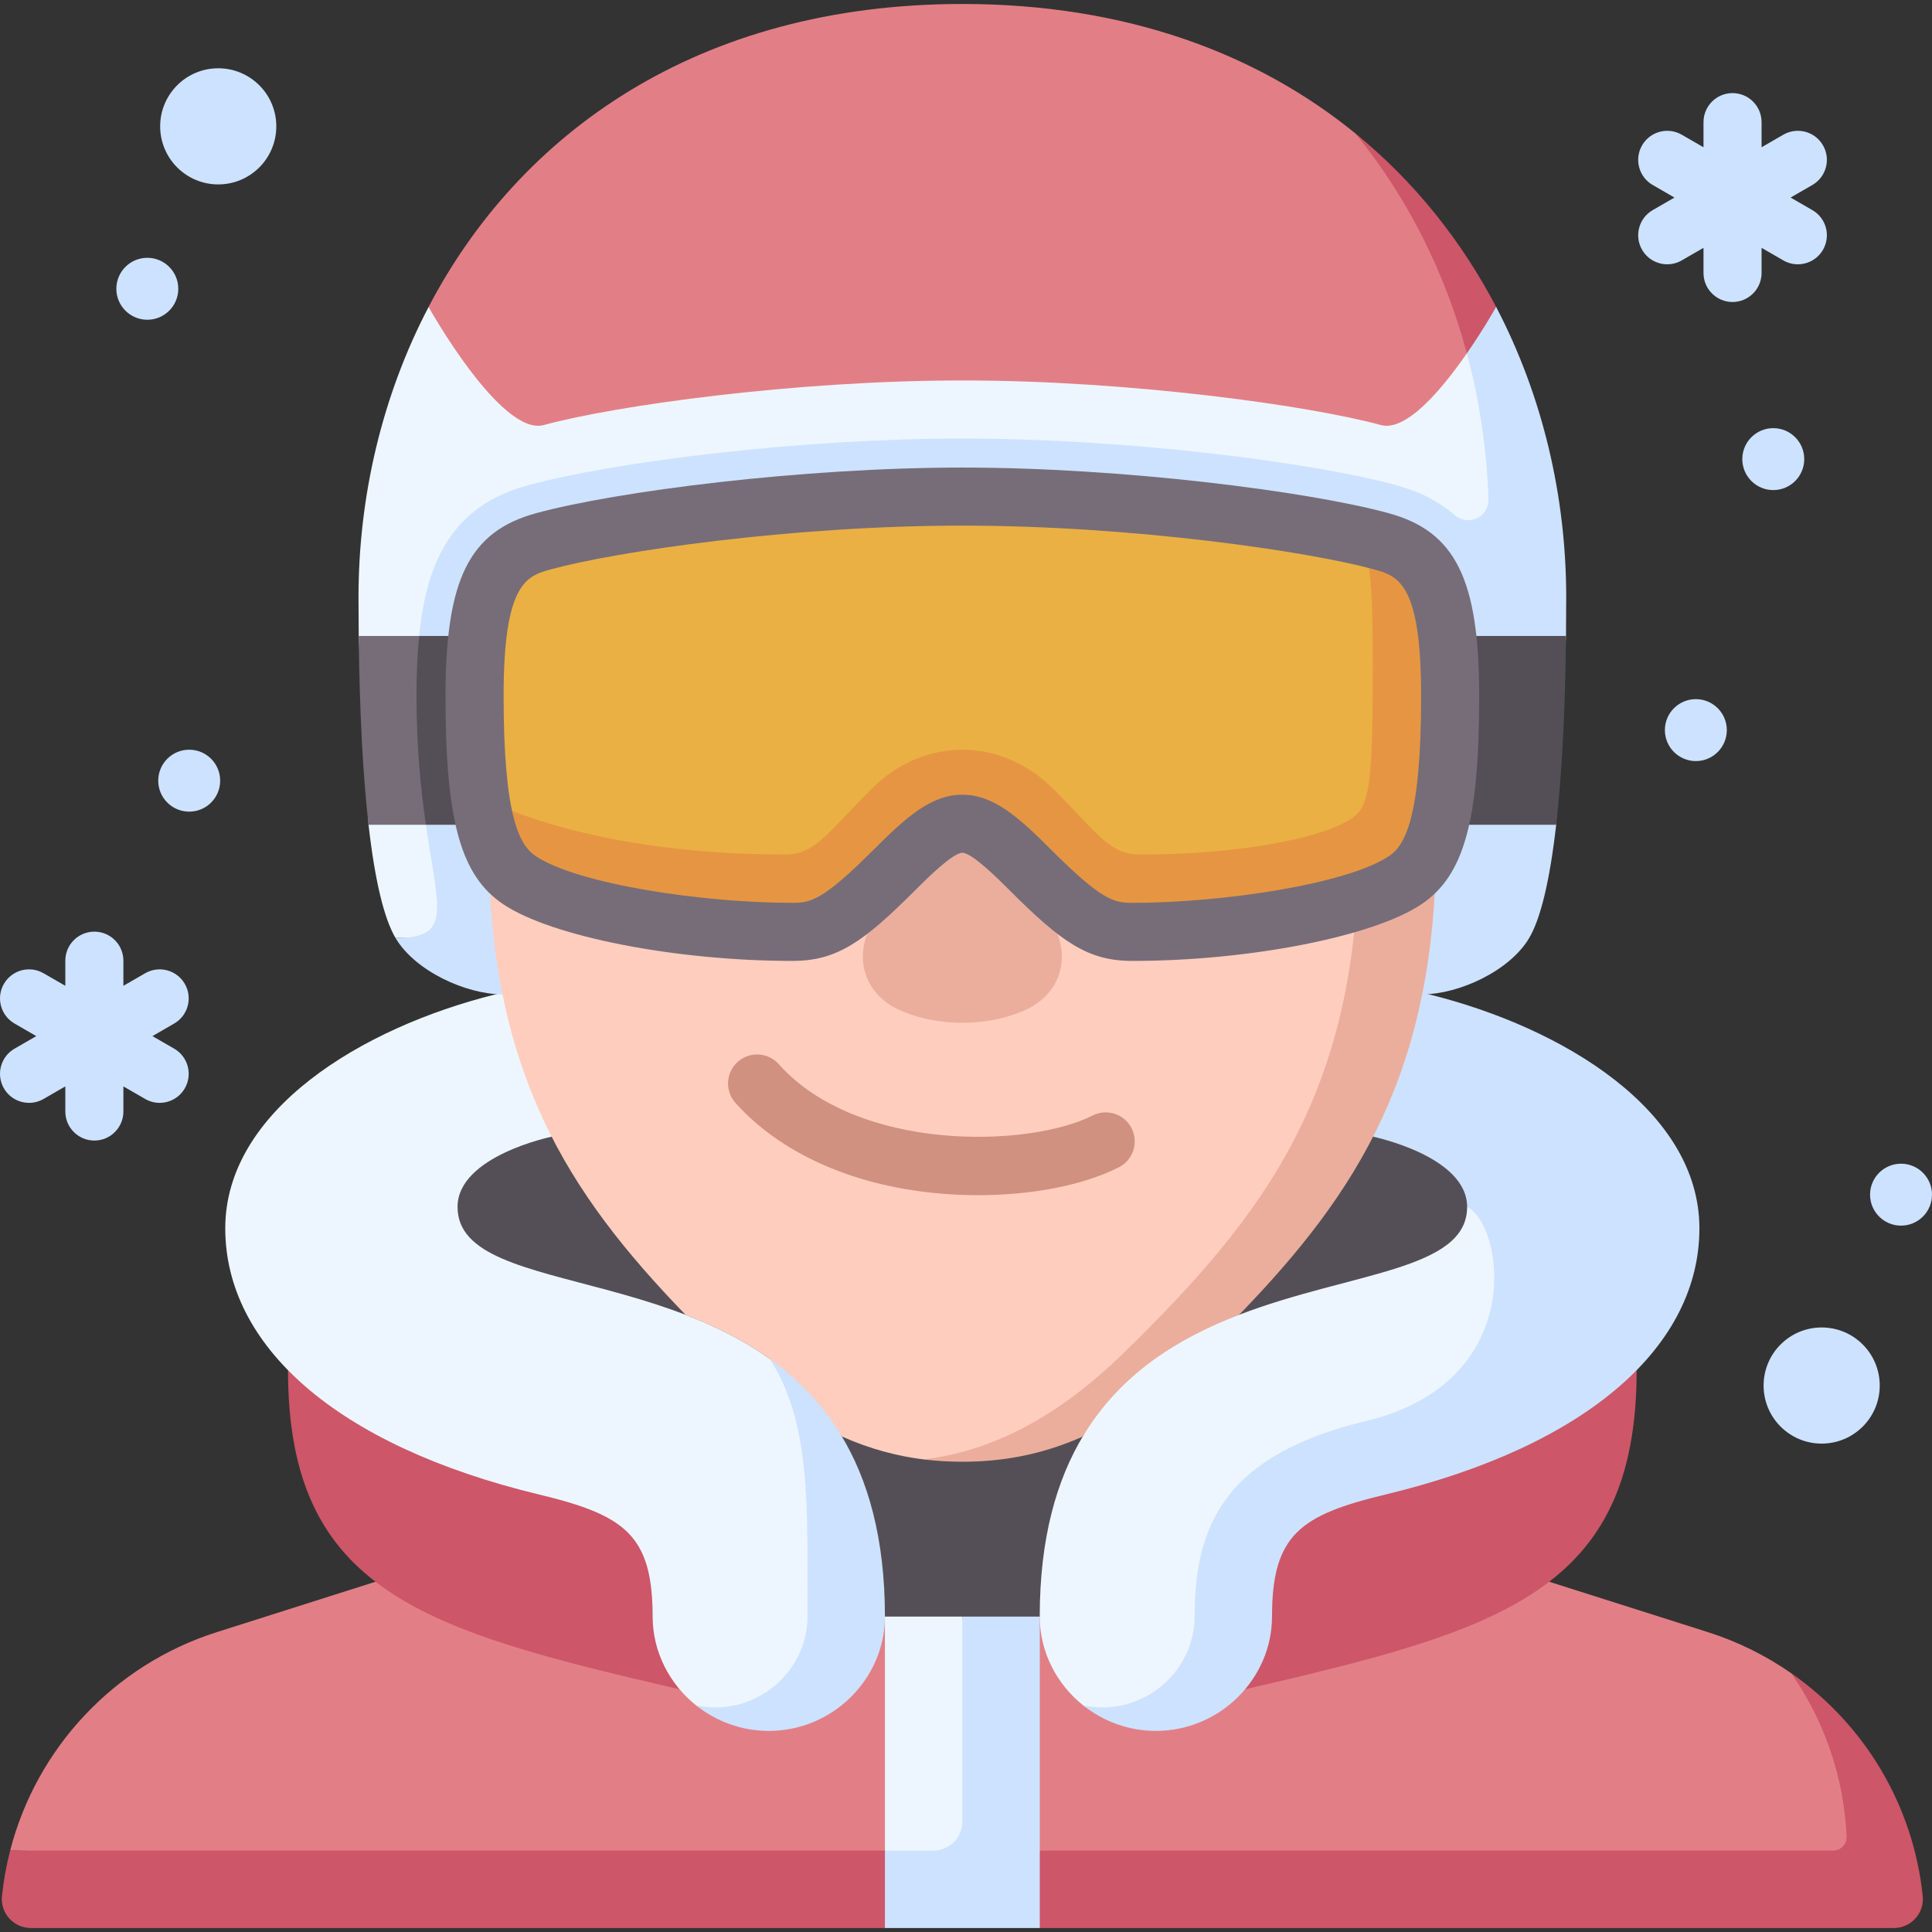
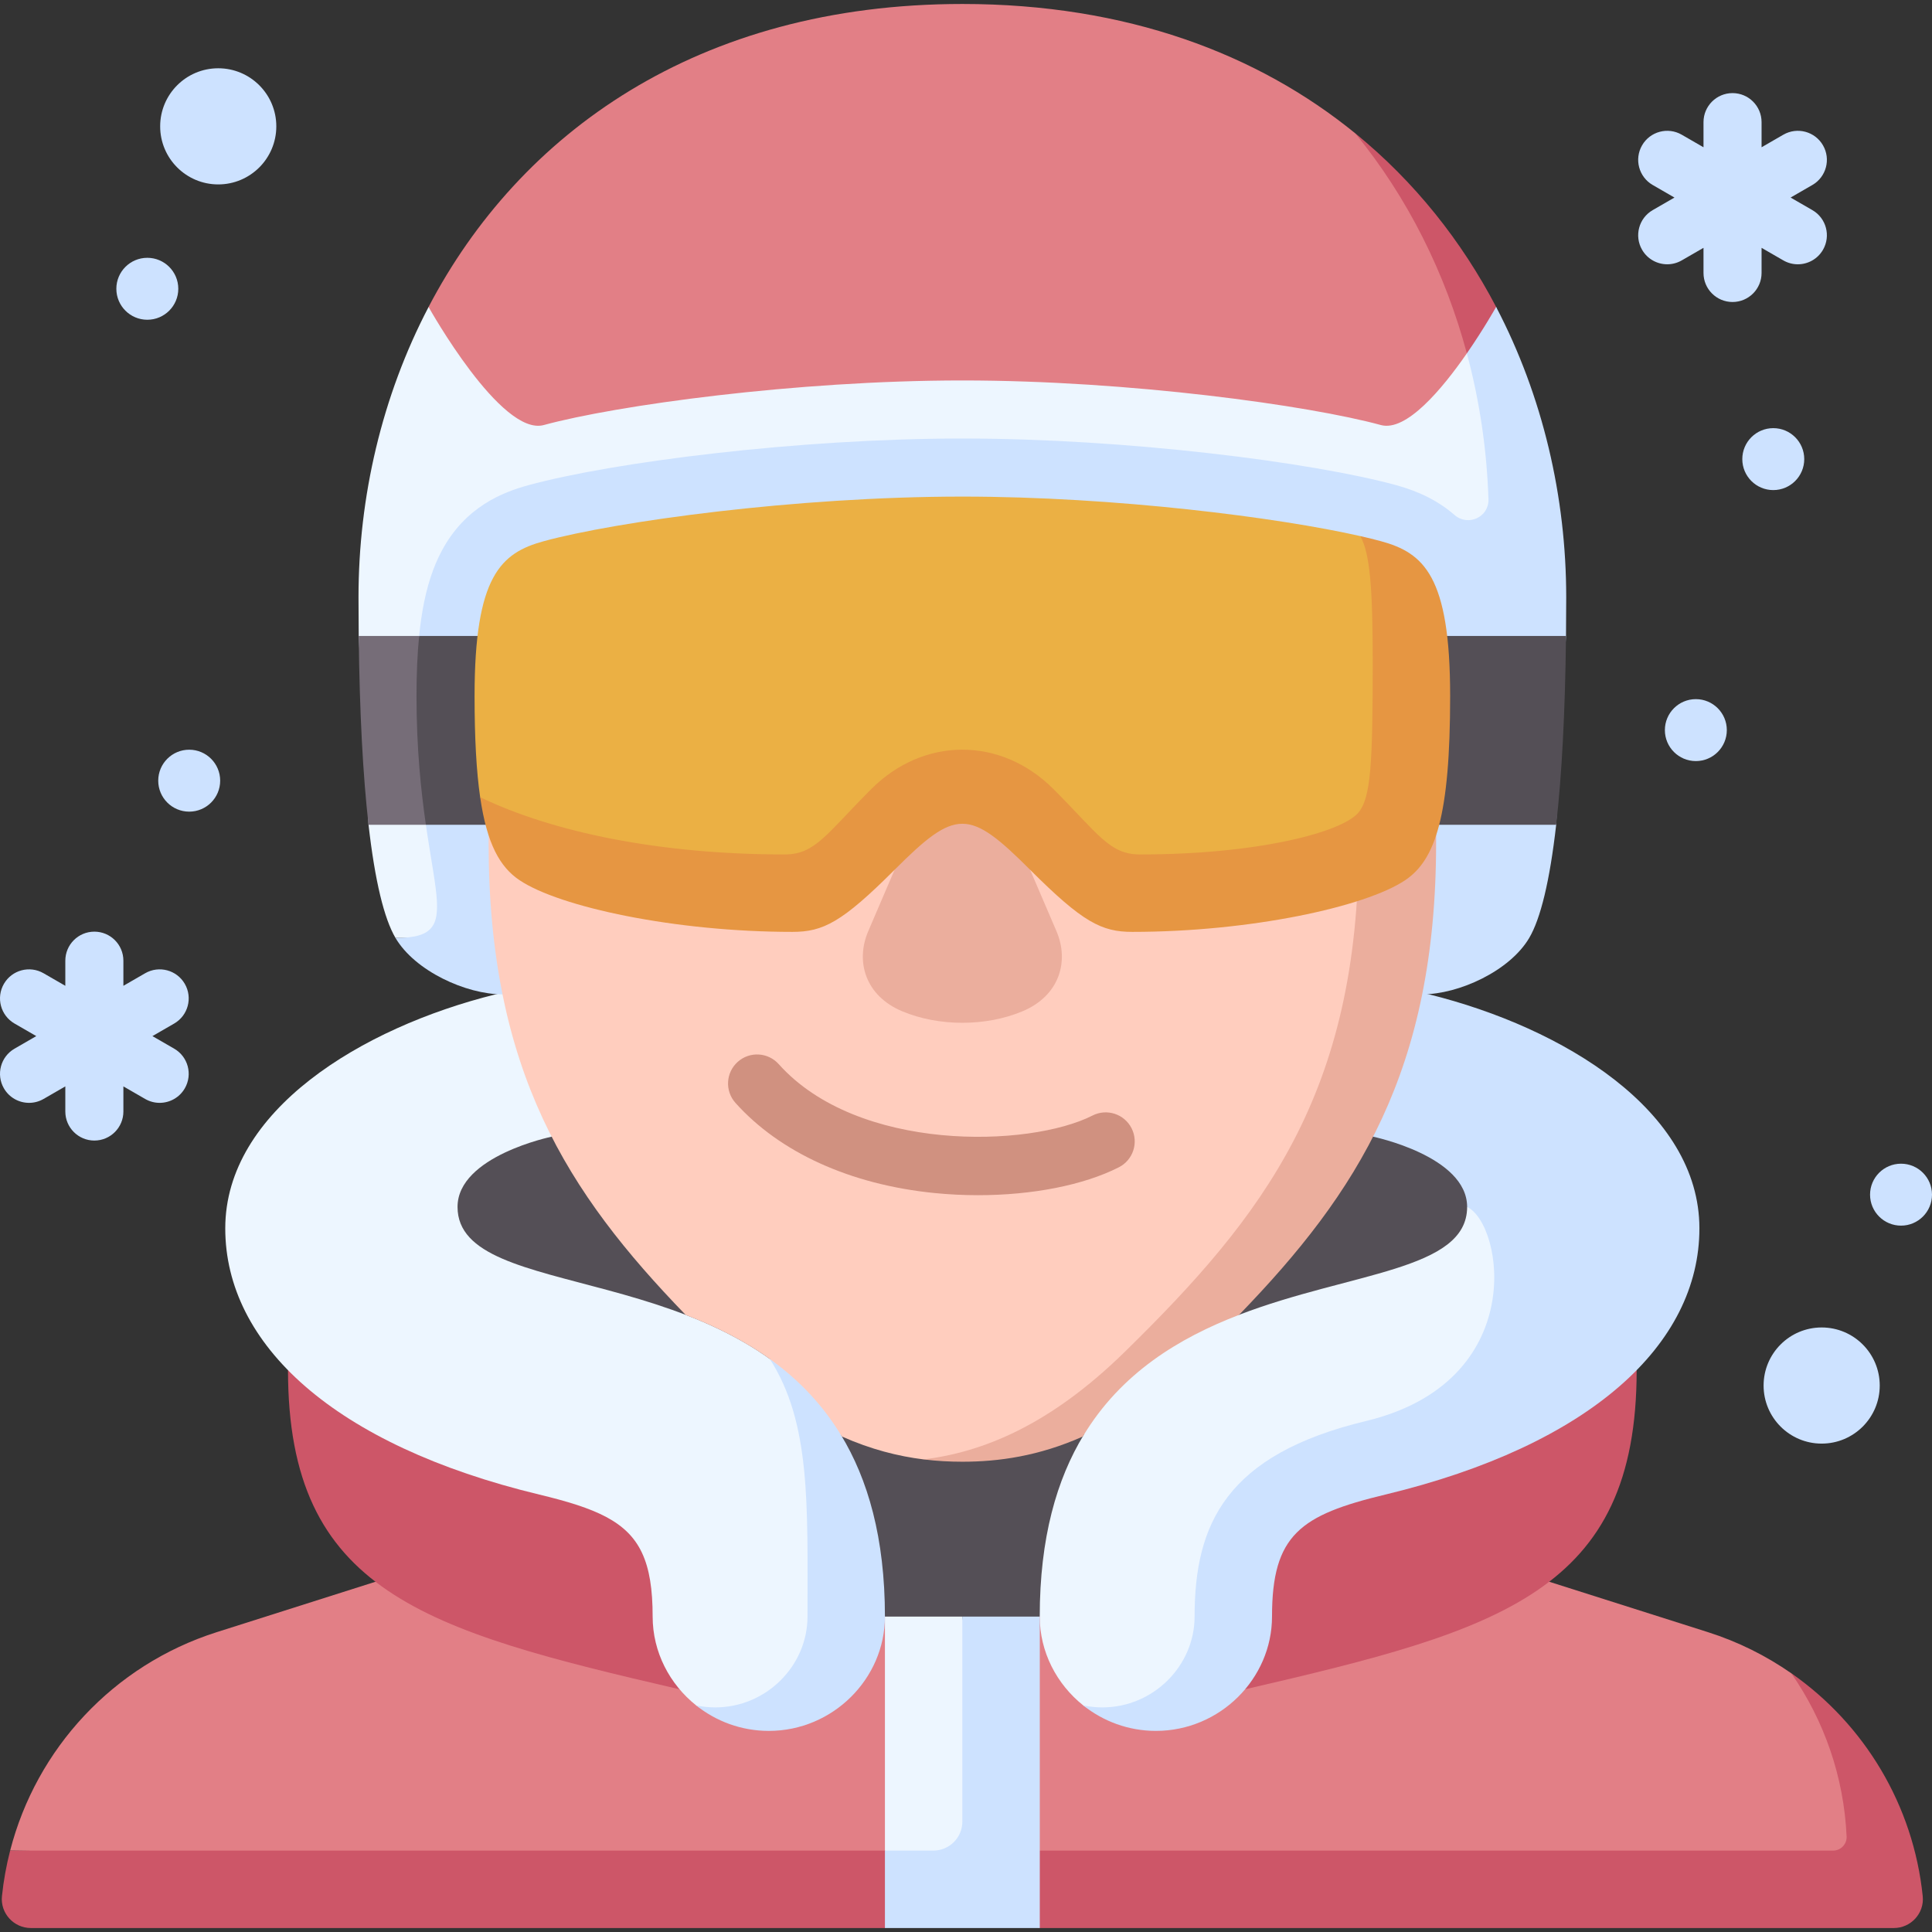
<svg xmlns="http://www.w3.org/2000/svg" id="Capa_1" height="512" viewBox="0 0 499.054 499.054" width="512">
  <rect x="0" y="0" width="499.054" height="499.054" fill="#333333" stroke="none" />
  <g>
    <path d="m484.079 485.027c0-16.813-5.798-38.57-21.396-52.819-6.488-4.516-13.709-8.133-21.529-10.616l-108.022-34.301-161.934-22.044.004 19.765s-115.253 36.601-115.278 36.609c-26.717 8.517-46.536 30.121-53.3 56.394-.001.004 481.455 7.012 481.455 7.012z" fill="#e27f86" />
    <path d="m.506 489.78c.415-3.999 1.128-7.925 2.114-11.753h470.874c1.987 0 3.592-1.653 3.503-3.637-.699-15.461-5.826-30.007-14.309-42.188 18.952 13.19 31.563 34.145 33.971 57.605.452 4.403-3.045 8.221-7.471 8.221l-220.602-.001-20.007-10-19.993 10h-220.61c-4.436 0-7.928-3.834-7.47-8.247z" fill="#cd5668" />
    <path d="m321.621 436.362c66.065-15.283 101.143-25.165 101.143-82.431h-348.368c0 57.266 35.078 67.148 101.143 82.431l53.047-18.785h39.989z" fill="#cd5668" />
    <path d="m102.241 357.577v-85.729h292.678v85.729l-126.344 60-20.102 10-19.887-10z" fill="#544f56" />
    <path d="m217.192 370.591c-28.204-46.293-99.005-33.57-99.005-58.831 0-13.141 24.297-18.141 24.297-18.141s20.316-45.4-14.451-36.773c-34.766 8.627-69.846 30.101-69.846 60.455 0 29.974 28.134 56.012 81.12 68.761 14.576 3.506 22.708 6.931 26.524 15.052 1.923 4.092 2.754 9.371 2.754 16.463 0 9.158 4.39 17.487 11.241 22.949 4.1 2.757 11.235 3.514 12.924 3.514 16.303 0 25.835-13.731 25.835-26.463.001-28.703-.434-37.147-1.393-46.986z" fill="#edf6ff" />
    <path d="m198.839 351.027c10.645 16.472 9.747 37.846 9.747 66.549 0 12.732-10.671 23.463-23.835 23.463-1.688 0-3.335-.179-4.924-.514 5.138 4.097 11.658 6.583 18.759 6.583 16.569 0 30-13.506 30-29.532 0-20.309-4.381-35.471-11.398-46.983 0-11.109-6.86-19.566-18.349-19.566z" fill="#cde2ff" />
    <path d="m279.971 370.587c-7.016 11.514-11.396 26.68-11.396 46.989 0 9.158 4.39 17.487 11.241 22.95 2.493 1.783 6.798 2.514 11.924 2.514 17.986 0 26.835-12.731 26.835-25.463 0-23.974 3.235-34.677 39.279-43.515 51.168-12.546 51.833-62.301 21.12-62.301 0 16.477-30.125 16.793-58.901 27.868-19.291 0-40.102 14.43-40.102 30.958z" fill="#edf6ff" />
    <path d="m369.128 256.846c-34.766-8.627-14.45 36.773-14.45 36.773s24.296 5 24.296 18.141c9.43 4.548 15.978 45.172-26.12 55.301-36.082 8.678-44.279 26.541-44.279 50.515 0 12.732-10.671 23.463-23.835 23.463-1.688 0-3.335-.179-4.924-.514 5.138 4.096 11.658 6.582 18.759 6.582 16.569 0 30-13.506 30-29.532 0-21.168 7.359-26.243 29.279-31.515 52.986-12.749 81.12-38.787 81.12-68.761 0-30.352-35.08-51.826-69.846-60.453z" fill="#cde2ff" />
    <path d="m248.586 417.577h-20v60.449l30 10z" fill="#edf6ff" />
    <path d="m248.586 417.577v52.95c0 4.142-3.358 7.5-7.5 7.5h-12.5v20h40v-80.45z" fill="#cde2ff" />
    <path d="m385.012 242.281s9.557-51.827 9.557-88.007-2.054-53.247-8.106-74.993c0 0-275.601.291-275.758.01-12.053 23.044-18.101 49.055-18.101 74.983 0 3.431.018 6.764.054 10l2.538 48.778c1.652 14.534 4.033 24.252 6.965 29.228 20.425.001 282.851.001 282.851.001z" fill="#edf6ff" />
    <path d="m386.462 79.281c-.014.025-7.559 1.533-7.559 11.995 3.311 12.303 5.174 24.995 5.581 37.716.131 4.625-5.296 7.062-8.784 4.022-3.902-3.401-8.838-5.998-15.056-7.695-21.699-5.921-69.547-12.046-112.059-12.046-42.511 0-90.359 6.125-112.059 12.046-6.688 1.825-16.281 5.558-22.36 16.86-4.551 8.461-6.581 20.056-6.581 37.593 0 48.9 15 62.507-5.426 62.507 5.034 8.542 18.192 14.565 27.635 14.565h237.581c9.444 0 22.602-6.023 27.635-14.565 2.933-4.977 5.314-14.694 6.965-29.228l2.538-48.778c.036-3.236.054-6.569.054-10 .001-25.93-6.049-51.945-18.105-74.992z" fill="#cde2ff" />
    <path d="m108.271 164.274h-15.612c.219 19.918 1.103 36.165 2.537 48.778h14.816l7.575-24.389z" fill="#766d78" />
    <path d="m108.271 164.274c-.459 4.591-.685 9.716-.685 15.5 0 13.708 1.179 24.64 2.425 33.279h291.965c1.434-12.613 2.317-28.861 2.537-48.778h-296.242z" fill="#544f56" />
    <path d="m110.704 79.292c.157.281 18.741 33.509 29.772 30.499 18.545-5.061 64.992-11.517 108.104-11.517s89.559 6.456 108.104 11.517c6.555 1.789 15.779-9.224 22.219-18.514 0-20.768-10.645-40.249-28.848-56.854-25.158-20.481-58.995-33.396-101.469-33.396-68.46 0-114.49 33.54-137.882 78.265z" fill="#e27f86" />
    <path d="m386.462 79.281c-8.879-16.972-21.018-32.331-36.407-44.859 13.675 16.725 23.3 36.24 28.848 56.854 4.433-6.394 7.545-11.969 7.559-11.995z" fill="#cd5668" />
    <path d="m351.366 181.888h-225.157v35.786c0 58.911 20.338 90.414 50.898 121.97 15.472 5.958 30.542 15.037 40.339 31.405 7.495 3.344 14.552 5.113 21.143 5.931 24.426 0 41.389-12.331 60.895-31.432 35.811-35.066 61.478-63.009 61.478-127.874z" fill="#ffcdbe" />
    <path d="m370.962 181.888h-20v35.786c0 64.865-24.654 96.503-60.466 131.569-19.506 19.101-36.843 25.874-51.908 27.737 3.439.427 6.77.597 9.997.597 9.359 0 19.744-1.44 31.119-6.51 9.8-16.385 24.883-25.469 40.367-31.429 30.556-31.553 50.891-63.057 50.891-121.963z" fill="#ebae9d" />
    <path d="m292.296 291.437c-1.877-3.692-6.393-5.166-10.084-3.287-16.333 8.304-60.612 9.596-81.06-13.271-2.763-3.088-7.503-3.352-10.59-.591-3.087 2.762-3.352 7.503-.591 10.591 11.472 12.827 29.681 21.096 51.274 23.28 3.8.384 7.618.571 11.39.571 13.949 0 27.237-2.564 36.375-7.21 3.691-1.876 5.163-6.39 3.286-10.083z" fill="#d09180" />
    <path d="m258.71 207.462c-3.817-8.899-16.433-8.899-20.249 0l-14.182 33.066c-3.376 7.872-.718 16.712 8.751 20.688s21.641 3.976 31.11 0 12.127-12.817 8.751-20.688z" fill="#ebae9d" />
    <path d="m229.078 212.947c13.911-13.909 25.104-13.909 39.015 0 9.649 9.647 18.468 17.767 26.396 17.767 30.35 0 58.907-7.683 63.324-12.723 3.344-3.816 6.773-21.006 6.773-47.217 0-18.906-5.191-27.94-13.192-32.293-21.094-4.797-63.342-10.207-102.808-10.207-43.112 0-89.565 6.456-108.11 11.517-11.077 3.023-17.89 8.969-17.89 39.983 0 10.993.48 19.503 1.444 26.156 10.166 21.432 46.511 24.785 78.652 24.785 7.928-.001 16.747-8.121 26.396-17.768z" fill="#ebb044" />
    <path d="m356.696 139.791c-1.569-.428-3.353-.867-5.302-1.31 2.47 4.464 3.192 13.387 3.192 32.293 0 26.211-.429 35.402-3.773 39.217-4.417 5.04-25.974 10.723-56.324 10.723-7.928 0-10.751-5.269-22.384-16.9-13.556-13.554-33.482-13.554-47.038 0-11.633 11.631-14.457 16.9-22.384 16.9-32.142 0-59.797-5.703-78.652-14.785 1.756 12.116 5.124 18.047 10.166 21.432 10.316 6.926 40.136 13.353 70.487 13.353 7.928 0 12.79-2.435 26.396-16.038 15.855-15.852 19.159-15.852 35.015 0 13.606 13.603 18.468 16.038 26.396 16.038 30.35 0 60.17-6.427 70.487-13.353 7.81-5.243 11.61-16.573 11.61-47.587-.002-31.014-6.815-36.96-17.892-39.983z" fill="#e69642" />
-     <path d="m292.489 248.214c-11.427 0-18.239-4.778-31.698-18.234-2.901-2.9-9.695-9.693-12.205-9.693s-9.303 6.793-12.205 9.693c-13.459 13.457-20.272 18.234-31.699 18.234-30.147 0-62.247-6.288-74.667-14.626-11.023-7.399-14.93-21.482-14.93-53.814 0-30.144 6.127-42.5 23.416-47.218 20.764-5.666 68.756-11.781 110.084-11.781 41.329 0 89.32 6.115 110.084 11.781 17.288 4.717 23.416 17.074 23.416 47.218 0 32.332-3.907 46.415-14.93 53.814-12.419 8.338-44.518 14.626-74.666 14.626zm-43.903-42.928c8.097 0 14.562 5.838 22.811 14.086 13.229 13.226 16.33 13.842 21.093 13.842 23.332 0 55.543-4.854 66.306-12.08 4.1-2.752 8.291-9.819 8.291-41.361 0-29.374-6.006-31.012-12.365-32.748-16.629-4.538-61.861-11.252-106.135-11.252s-89.506 6.714-106.136 11.252c-6.358 1.735-12.364 3.375-12.364 32.748 0 31.542 4.191 38.608 8.291 41.36 10.763 7.226 42.974 12.08 66.306 12.08 4.763 0 7.864-.616 21.093-13.842 8.247-8.246 14.712-14.085 22.809-14.085z" fill="#766d78" />
    <g fill="#cde2ff">
      <circle cx="470.554" cy="357.897" r="15" />
      <circle cx="56.373" cy="32.636" r="15" />
      <path d="m424.164 64.517c1.389 2.406 3.91 3.751 6.502 3.751 1.272 0 2.562-.324 3.743-1.006l5.622-3.245v6.492c0 4.143 3.358 7.5 7.5 7.5s7.5-3.357 7.5-7.5v-6.491l5.621 3.245c1.181.682 2.471 1.006 3.743 1.006 2.592 0 5.113-1.345 6.502-3.751 2.071-3.587.842-8.174-2.745-10.245l-5.621-3.245 5.621-3.245c3.587-2.071 4.816-6.658 2.745-10.245-2.071-3.588-6.657-4.815-10.245-2.745l-5.621 3.245v-6.491c0-4.143-3.358-7.5-7.5-7.5s-7.5 3.357-7.5 7.5v6.492l-5.622-3.245c-3.587-2.07-8.175-.843-10.245 2.745-2.071 3.587-.842 8.174 2.745 10.245l5.621 3.245-5.621 3.245c-3.587 2.069-4.816 6.656-2.745 10.243z" />
      <path d="m44.994 270.882-5.622-3.246 5.622-3.246c3.587-2.071 4.816-6.658 2.745-10.245-2.071-3.588-6.658-4.815-10.245-2.745l-5.621 3.245v-6.491c0-4.143-3.358-7.5-7.5-7.5s-7.5 3.357-7.5 7.5v6.492l-5.622-3.246c-3.588-2.071-8.174-.844-10.245 2.745-2.071 3.587-.842 8.174 2.745 10.245l5.622 3.246-5.622 3.246c-3.587 2.071-4.816 6.658-2.745 10.245 1.389 2.406 3.91 3.751 6.502 3.751 1.272 0 2.562-.324 3.743-1.006l5.622-3.246v6.491c0 4.143 3.358 7.5 7.5 7.5s7.5-3.357 7.5-7.5v-6.49l5.621 3.245c1.181.682 2.471 1.006 3.743 1.006 2.592 0 5.113-1.345 6.502-3.751 2.071-3.587.842-8.174-2.745-10.245z" />
      <circle cx="491.054" cy="308.594" r="8" />
      <circle cx="438.054" cy="188.594" r="8" />
      <circle cx="38.054" cy="74.594" r="8" />
      <circle cx="48.873" cy="201.656" r="8" />
      <circle cx="458.054" cy="118.594" r="8" />
    </g>
  </g>
</svg>